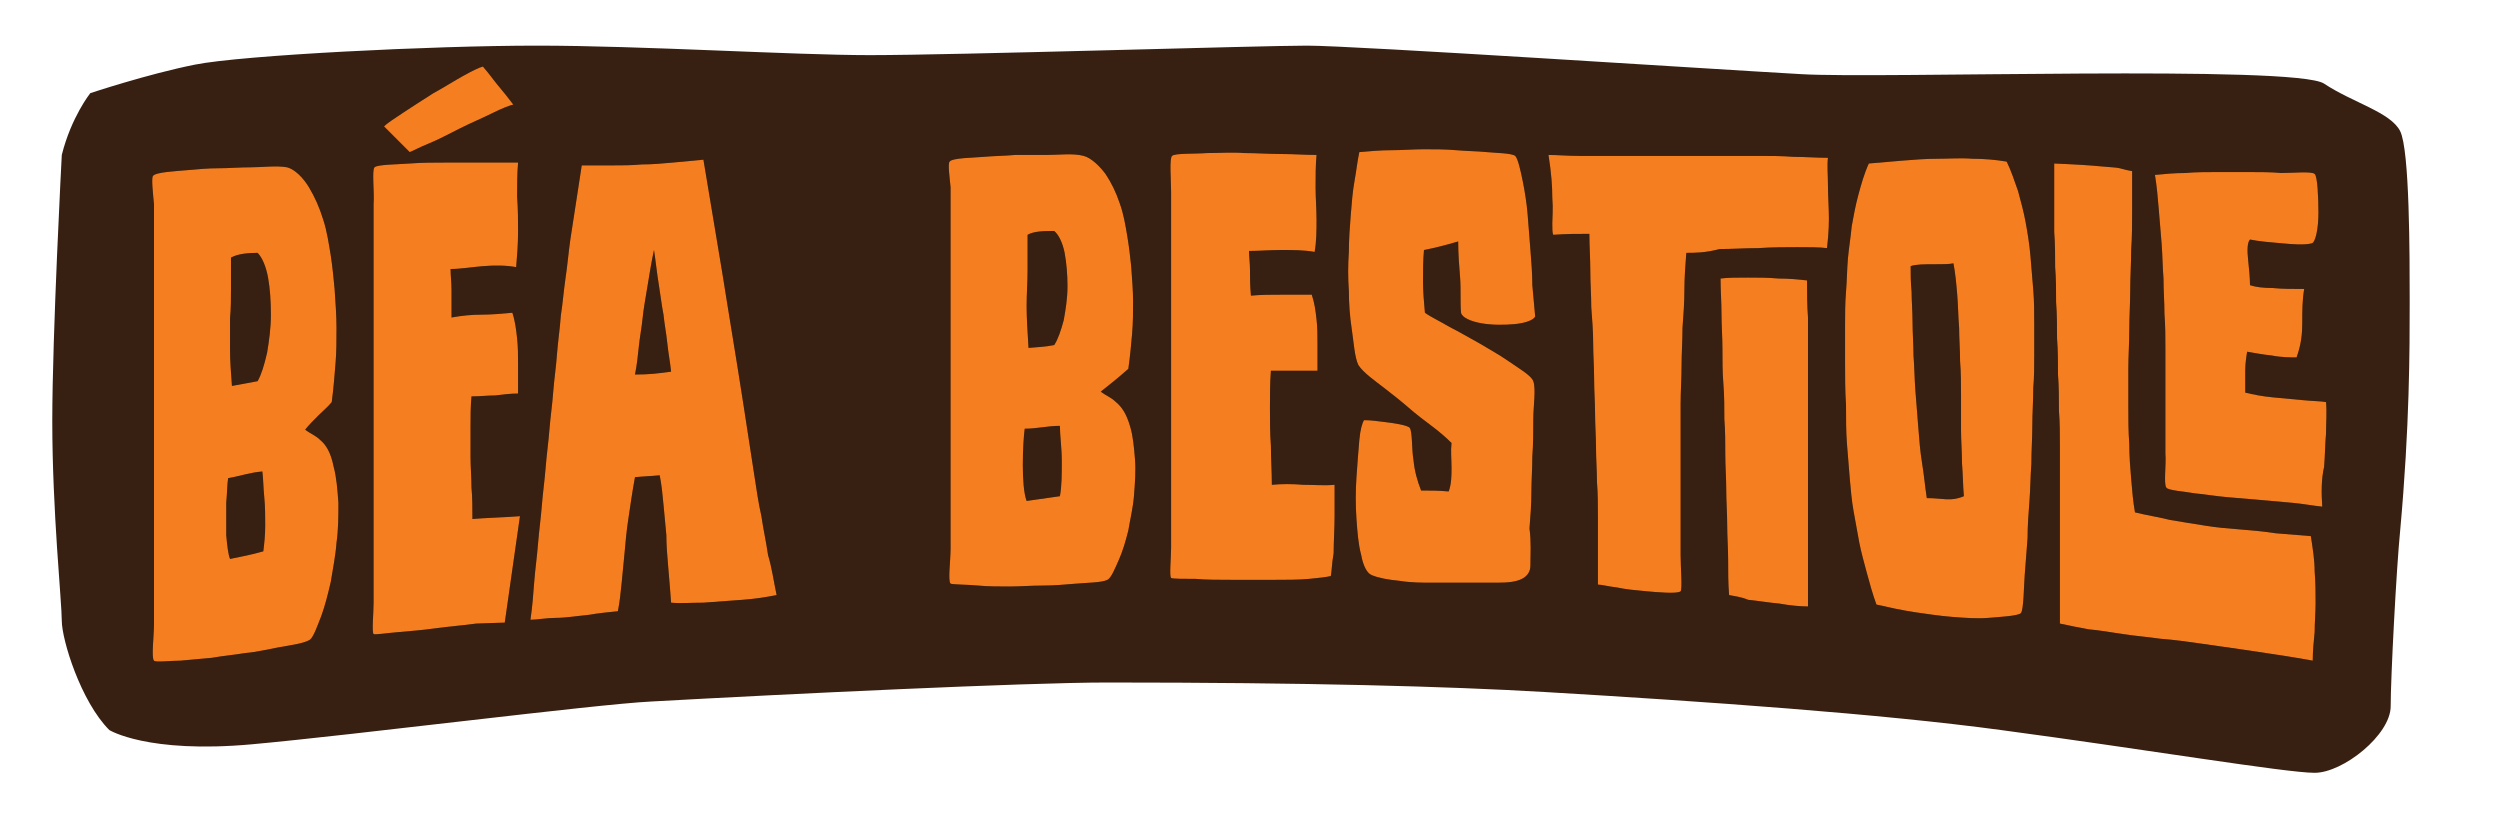
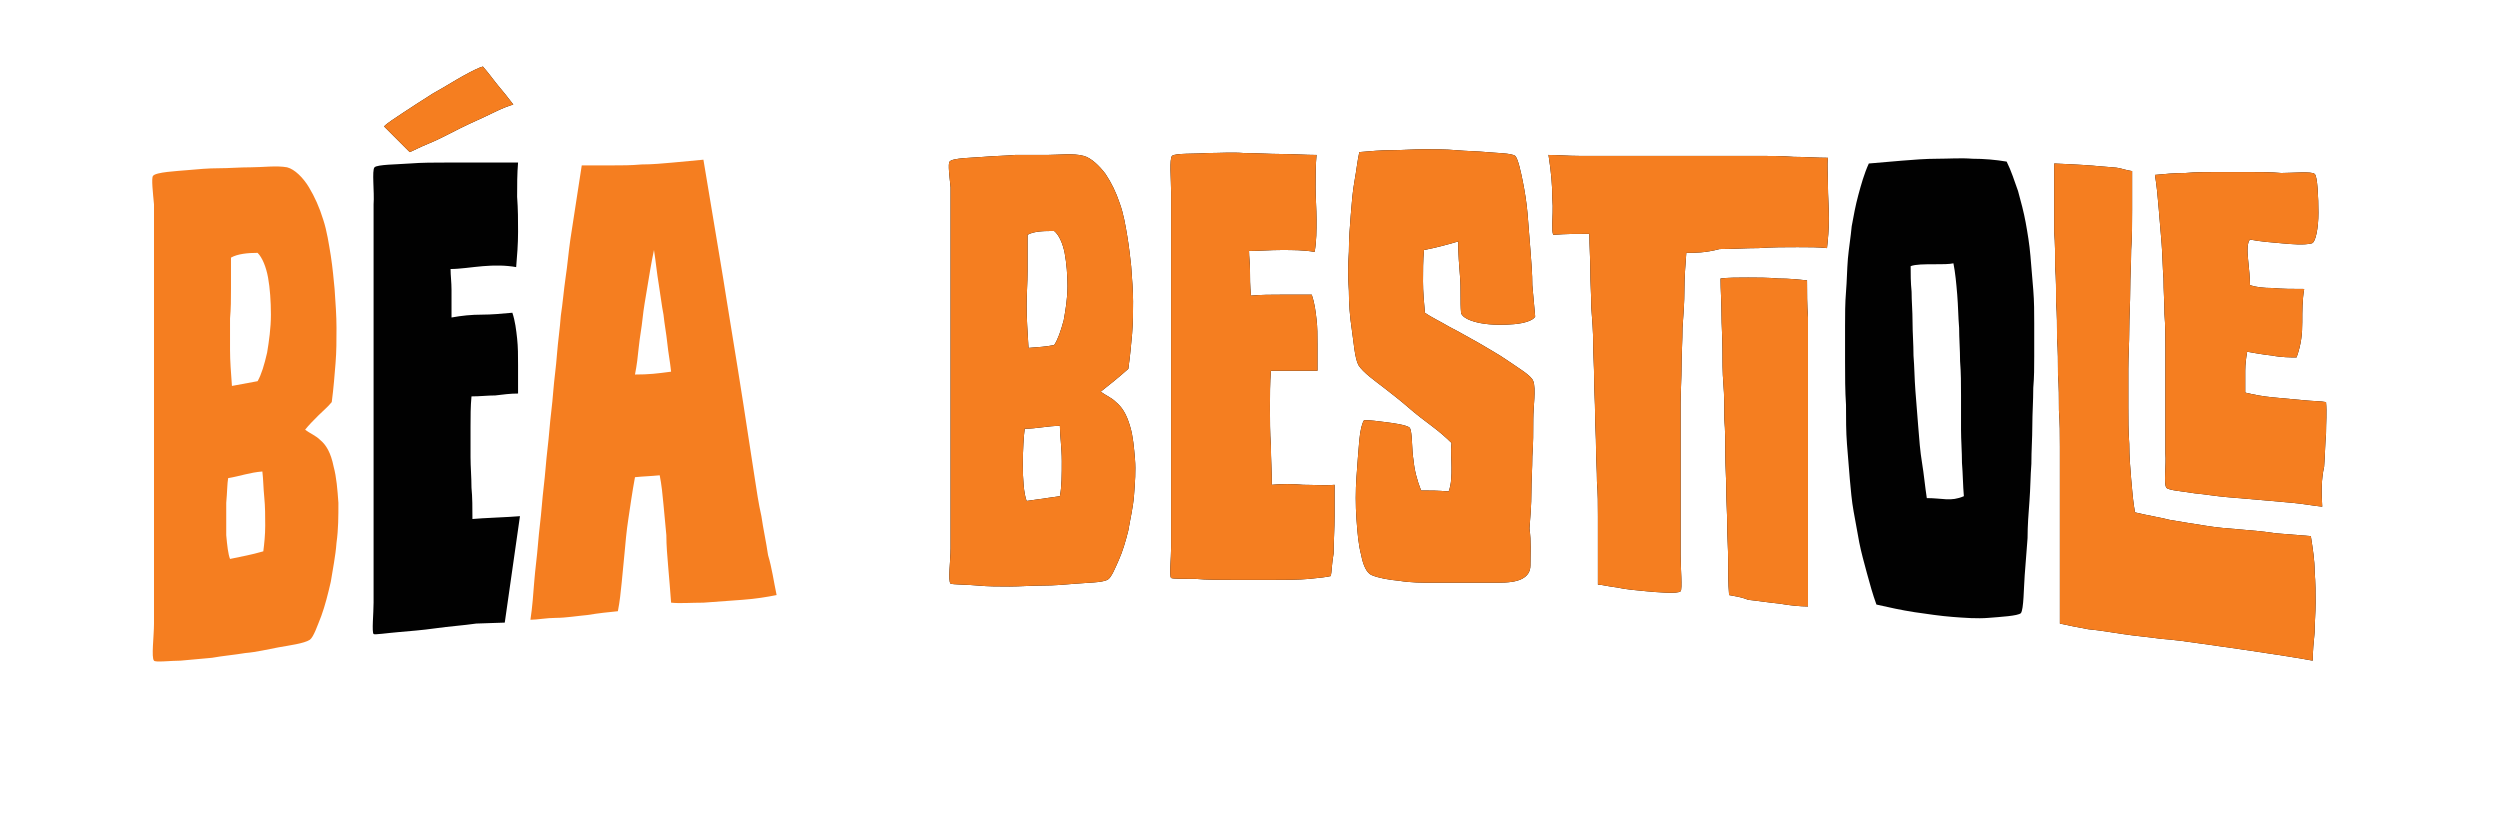
<svg xmlns="http://www.w3.org/2000/svg" id="Layer_1" x="0px" y="0px" viewBox="0 0 263 86.7" xml:space="preserve">
-   <path fill="#372012" d="M6.5,16.3c0,0-1,18.9-1,28c0,9.5,1,19,1,21s2,8.5,5,11.5c0,0,4,2.5,15,1.5s36-4.2,42-4.5 c14.4-0.8,39.4-2,48-2c21,0,35.8,0.4,46,1c17,1,35.4,2.3,48,4c15,2,30,4.5,33,4.5s8-4,8-7s0.6-14.5,1-18.5c1-11,1-19,1-24s0-16-1-18 s-5-3-8-5s-46.8-0.5-55-1c-9-0.5-47-3-52-3s-37,1-46,1c-8,0-24-1-35-1s-31,1-36,2s-11,3-11,3S7.5,12.3,6.5,16.3z" />
  <g>
    <g>
-       <path fill="#010101" d="M16.1,18.5c0.3-0.4,2.5-0.5,3.6-0.6c1.1-0.1,2.2-0.2,3.3-0.2c1.1,0,2.2-0.1,3.4-0.1c1.2,0,2.7-0.2,3.8,0   c0.8,0.2,1.7,1.1,2.3,2.1c0.6,1,1.1,2.1,1.5,3.4c0.4,1.2,0.6,2.6,0.8,3.8c0.2,1.3,0.3,2.5,0.4,3.5c0.1,1.5,0.2,2.8,0.2,4.1   c0,1.3,0,2.5-0.1,3.7s-0.2,2.6-0.4,4.1c-0.4,0.5-0.9,0.9-1.4,1.4c-0.5,0.5-1,1-1.4,1.5c0.5,0.4,1.1,0.6,1.6,1.1   c0.6,0.5,1.1,1.3,1.4,2.8c0.3,1.1,0.4,2.4,0.5,3.8c0,1.4,0,2.8-0.2,4.2c-0.1,1.4-0.4,2.8-0.6,4.1c-0.3,1.3-0.6,2.5-1,3.6   c-0.4,1-0.8,2.2-1.2,2.5c-0.6,0.4-2.2,0.6-3.3,0.8c-1.1,0.2-2.3,0.5-3.5,0.6c-1.2,0.2-2.4,0.3-3.5,0.5c-1.1,0.1-2.2,0.2-3.3,0.3   c-1,0-2.7,0.2-2.8,0c-0.3-0.3,0-2.6,0-3.9c0-1.3,0-2.7,0-4.1c0-1.4,0-2.8,0-4.2c0-1.4,0-2.9,0-4.3s0-2.9,0-4.3c0-1.4,0-2.9,0-4.3   c0-1.4,0-2.9,0-4.3c0-1.4,0-2.8,0-4.1c0-1.4,0-2.7,0-4c0-1.3,0-2.6,0-3.8c0-1.2,0-2.4,0-3.5s0-2.2,0-3.2   C16.1,20.4,15.9,18.7,16.1,18.5z M27.7,58c0.1-0.8,0.2-1.7,0.2-2.7c0-1,0-2-0.1-3c-0.1-1-0.1-1.9-0.2-2.7   c-1.3,0.1-2.4,0.5-3.6,0.7c-0.1,0.6-0.1,1.5-0.2,2.6c0,1.1,0,2.3,0,3.4c0.1,1.1,0.2,2,0.4,2.5C25.6,58.5,26.3,58.4,27.7,58z    M27.1,40.1c0.4-0.7,0.7-1.7,1-3c0.2-1.2,0.4-2.6,0.4-4c0-1.4-0.1-2.8-0.3-3.9c-0.2-1.1-0.6-2.1-1.1-2.6c-1,0-2.1,0.1-2.8,0.5   c0,1.2,0,2.2,0,3.3c0,1,0,2.1-0.1,3.1c0,1,0,2.1,0,3.3c0,1.2,0.1,2.4,0.2,3.8C25.5,40.4,26,40.3,27.1,40.1z" />
-       <path fill="#010101" d="M81.7,62.6c-1,0.2-2.2,0.4-3.6,0.5c-1.3,0.1-2.8,0.2-4.1,0.3c-1.3,0-2.5,0.1-3.4,0   c-0.1-1.3-0.2-2.6-0.3-3.7c-0.1-1.2-0.2-2.3-0.2-3.4c-0.1-1.1-0.2-2.1-0.3-3.2s-0.2-2.1-0.4-3.1c-1,0.1-1.6,0.1-2.6,0.2   c-0.3,1.6-0.5,3.1-0.7,4.4c-0.2,1.3-0.3,2.5-0.4,3.6s-0.2,2.1-0.3,3.1c-0.1,1-0.2,2-0.4,3c-1,0.1-2,0.2-3.2,0.4   c-1.1,0.1-2.3,0.3-3.3,0.3s-2,0.2-2.7,0.2c0.2-1.3,0.3-2.7,0.4-4c0.1-1.3,0.3-2.7,0.4-4c0.1-1.3,0.3-2.7,0.4-4   c0.1-1.3,0.3-2.7,0.4-4c0.1-1.3,0.3-2.7,0.4-4c0.1-1.3,0.3-2.6,0.4-4c0.1-1.3,0.3-2.6,0.4-4c0.1-1.3,0.3-2.6,0.4-4   c0.2-1.3,0.3-2.6,0.5-4c0.2-1.3,0.3-2.6,0.5-4c0.2-1.3,0.4-2.6,0.6-3.9c0.2-1.3,0.4-2.6,0.6-3.9c1,0,2.1,0,3.1,0   c1.1,0,2.1,0,3.2-0.1c1.1,0,2.2-0.1,3.3-0.2c1.1-0.1,2.2-0.2,3.2-0.3c0.2,1.2,0.4,2.4,0.6,3.6c0.2,1.2,0.4,2.4,0.6,3.6   c0.2,1.2,0.4,2.4,0.6,3.6c0.2,1.2,0.4,2.4,0.6,3.7c0.2,1.2,0.4,2.5,0.6,3.7c0.2,1.2,0.4,2.5,0.6,3.7c0.2,1.3,0.4,2.5,0.6,3.8   c0.2,1.3,0.4,2.6,0.6,3.9c0.2,1.3,0.4,2.6,0.6,3.9c0.2,1.3,0.4,2.7,0.7,4c0.2,1.4,0.5,2.7,0.7,4.1C81.2,59.7,81.4,61.2,81.7,62.6z    M70.6,39.1c-0.1-1-0.3-2-0.4-3c-0.1-1-0.3-2-0.4-3c-0.2-1-0.3-2-0.5-3.2s-0.3-2.3-0.5-3.6c-0.3,1.4-0.5,2.7-0.7,3.9   c-0.2,1.2-0.4,2.3-0.5,3.3c-0.1,1-0.3,2-0.4,3c-0.1,1-0.2,1.9-0.4,2.9C68.3,39.4,69.1,39.3,70.6,39.1z" />
      <path fill="#010101" d="M99.9,17c0.3-0.4,2.5-0.4,3.6-0.5c1.1-0.1,2.2-0.1,3.3-0.2c1.1,0,2.2,0,3.4,0c1.2,0,2.7-0.2,3.8,0.1   c0.8,0.2,1.7,1.1,2.3,1.9c0.6,0.9,1.1,1.9,1.5,3.1c0.4,1.1,0.6,2.3,0.8,3.5s0.3,2.2,0.4,3.1c0.1,1.4,0.2,2.6,0.2,3.7   c0,1.1,0,2.2-0.1,3.4c-0.1,1.1-0.2,2.3-0.4,3.7c-0.9,0.8-2,1.7-2.9,2.4c0.5,0.4,1.1,0.6,1.6,1.1c0.6,0.5,1.1,1.2,1.5,2.6   c0.3,1,0.4,2.2,0.5,3.4s0,2.5-0.1,3.8s-0.4,2.5-0.6,3.7c-0.3,1.2-0.6,2.2-1,3.1c-0.4,0.9-0.8,1.9-1.2,2.1   c-0.6,0.3-2.2,0.3-3.3,0.4c-1.2,0.1-2.3,0.2-3.5,0.2c-1.2,0-2.4,0.1-3.5,0.1c-1.1,0-2.3,0-3.3-0.1c-1-0.1-2.7-0.1-2.9-0.2   c-0.3-0.3,0-2.4,0-3.7c0-1.3,0-2.6,0-3.9c0-1.3,0-2.6,0-4s0-2.7,0-4.1c0-1.4,0-2.7,0-4.1c0-1.4,0-2.7,0-4c0-1.3,0-2.7,0-4   c0-1.3,0-2.6,0-3.8c0-1.2,0-2.5,0-3.6c0-1.2,0-2.3,0-3.4c0-1.1,0-2.1,0-3.1C99.9,18.7,99.7,17.2,99.9,17z M111.5,52.2   c0.2-1,0.2-2.3,0.2-3.7c0-1.4-0.2-2.7-0.2-3.7c-1.3,0-2.4,0.3-3.7,0.3c-0.1,0.7-0.2,2.2-0.2,3.8c0,1.5,0.1,3,0.4,3.8   C109.4,52.5,110.1,52.4,111.5,52.2z M110.9,36.3c0.4-0.6,0.7-1.5,1-2.6c0.2-1.1,0.4-2.3,0.4-3.6c0-1.2-0.1-2.4-0.3-3.5   c-0.2-1-0.6-1.9-1.1-2.3c-1,0-2.1,0-2.8,0.4c0,1.4,0,2.6,0,3.8c0,1.2-0.1,2.4-0.1,3.7c0,1.3,0.1,2.7,0.2,4.4   C109.3,36.5,109.9,36.5,110.9,36.3z" />
      <path fill="#010101" d="M140,60.6c-0.4,0.1-1.2,0.2-2.3,0.3s-2.4,0.1-3.7,0.1s-2.9,0-4.3,0s-2.8,0-3.9-0.1c-1.1,0-2.5,0-2.6-0.1   c-0.2-0.2,0-2.1,0-3.2c0-1.1,0-2.2,0-3.4c0-1.2,0-2.3,0-3.5c0-1.2,0-2.4,0-3.6c0-1.2,0-2.5,0-3.7s0-2.5,0-3.8c0-1.3,0-2.6,0-3.9   c0-1.3,0-2.6,0-3.9c0-1.3,0-2.6,0-3.9c0-1.3,0-2.6,0-3.9c0-1.3,0-2.6,0-3.8c0-1.3-0.2-3.5,0.1-3.8c0.3-0.3,2.4-0.2,3.7-0.3   c1.3,0,2.6-0.1,3.9,0c1.3,0,2.6,0.1,3.9,0.1c1.3,0,2.5,0.1,3.7,0.1c-0.1,1.1-0.1,2.2-0.1,3.4c0,1.1,0.1,2.3,0.1,3.4   c0,1.1,0,2.3-0.2,3.4c-1.1-0.2-2.3-0.2-3.5-0.2c-1.2,0-2.4,0.1-3.4,0.1c0,0.6,0.1,1.3,0.1,2c0,0.8,0,1.6,0.1,2.7   c1.1-0.1,2.1-0.1,3.2-0.1c1.1,0,2.1,0,3.2,0c0.3,0.9,0.4,1.7,0.5,2.6c0.1,0.8,0.1,1.7,0.1,2.6c0,0.9,0,1.8,0,2.8   c-0.8,0-1.6,0-2.4,0c-0.8,0-1.6,0-2.5,0c-0.1,1.3-0.1,2.6-0.1,3.9c0,1.3,0,2.6,0.1,4c0,1.3,0.1,2.7,0.1,4.1c1-0.1,2.2-0.1,3.3,0   c1.1,0,2.3,0.1,3.3,0c0,0.7,0,1.9,0,3.3c0,1.3-0.1,2.7-0.1,3.9C140.1,59.3,140.1,60.2,140,60.6z" />
      <path fill="#010101" d="M161,59.5c0,0.6-0.3,1.1-0.9,1.4s-1.4,0.4-2.6,0.4c-0.9,0-2,0-3.1,0c-1.2,0-2.4,0-3.6,0   c-1.2,0-2.4,0-3.6-0.2c-1.1-0.1-2.2-0.3-2.9-0.6c-0.5-0.2-0.9-1-1.1-2.1c-0.3-1.1-0.4-2.4-0.5-3.8c-0.1-1.4-0.1-3,0-4.4   c0.1-1.4,0.2-2.8,0.3-3.9c0.1-1.1,0.3-1.8,0.5-2.1c0.7,0,1.4,0.1,2.2,0.2c0.8,0.1,2.3,0.3,2.6,0.6c0.3,0.4,0.2,2.3,0.4,3.4   c0.1,1.1,0.4,2.2,0.8,3.2c1.1,0,1.7,0,2.9,0.1c0.3-0.8,0.3-1.7,0.3-2.5c0-0.9-0.1-1.7,0-2.6c-0.6-0.6-1.3-1.2-2.1-1.8   c-0.8-0.6-1.6-1.2-2.4-1.9c-0.8-0.7-1.7-1.4-2.6-2.1c-0.9-0.7-2.2-1.6-2.7-2.4c-0.4-0.8-0.5-2.5-0.7-3.8s-0.3-2.7-0.3-4   c-0.1-1.4-0.1-2.7,0-4.1c0-1.3,0.1-2.7,0.2-3.9c0.1-1.3,0.2-2.5,0.4-3.6c0.2-1.1,0.3-2.1,0.5-3c1.1-0.1,2.3-0.2,3.4-0.2   c1.1,0,2.3-0.1,3.4-0.1c1.1,0,2.3,0,3.4,0.1c1.1,0.1,2.2,0.1,3.2,0.2c1,0.1,2.6,0.1,3,0.4c0.3,0.3,0.6,1.7,0.8,2.7   c0.2,1,0.4,2.2,0.5,3.4c0.1,1.2,0.2,2.5,0.3,3.8s0.2,2.5,0.2,3.7c0.1,1.2,0.2,2.3,0.3,3.3c-0.2,0.4-1.1,0.7-2.2,0.8   c-1.1,0.1-2.4,0.1-3.5-0.1c-1.1-0.2-2-0.6-2.1-1.1c-0.1-1.1,0-2.5-0.1-3.7c-0.1-1.2-0.2-2.5-0.2-3.8c-1.4,0.4-2.1,0.6-3.6,0.9   c-0.1,1.1-0.1,2.2-0.1,3.3c0,1.1,0.1,2.2,0.2,3.3c0.7,0.5,1.6,0.9,2.6,1.5c1,0.5,2,1.1,3.1,1.7c1,0.6,2.1,1.2,3.1,1.9   s2.4,1.5,2.6,2.1c0.3,0.8,0,2.7,0,4c0,1.3,0,2.6-0.1,3.9c0,1.3-0.1,2.6-0.1,3.8c0,1.3-0.1,2.5-0.2,3.8C161.1,57,161,58.3,161,59.5   z" />
      <path fill="#010101" d="M177.4,26.6c-0.1,1.3-0.2,2.6-0.2,3.9s-0.1,2.7-0.2,4c0,1.3-0.1,2.7-0.1,4c0,1.3-0.1,2.7-0.1,4   c0,1.4,0,2.7,0,4c0,1.3,0,2.7,0,4c0,1.3,0,2.7,0,4c0,1.3,0,2.6,0,3.9c0,1.3,0.2,3.6,0,3.8c-0.3,0.3-2.5,0.1-3.6,0   c-1.1-0.1-2.2-0.2-3.1-0.4c-0.9-0.1-1.6-0.3-2-0.3c0-1.2,0-2.4,0-3.6c0-1.2,0-2.4,0-3.6c0-1.2,0-2.4-0.1-3.6   c0-1.2-0.1-2.4-0.1-3.6c0-1.2-0.1-2.4-0.1-3.6c0-1.2-0.1-2.4-0.1-3.7c0-1.2-0.1-2.5-0.1-3.7s-0.1-2.5-0.2-3.8   c0-1.3-0.1-2.5-0.1-3.8c0-1.3-0.1-2.6-0.1-3.9c-1.5,0-2.3,0-3.8,0.1c-0.1-0.2-0.1-0.6-0.1-1.2c0-0.6,0.1-1.5,0-2.7   c0-1.2-0.1-2.6-0.4-4.5c1,0,2,0.1,3.2,0.1c1.1,0,2.3,0,3.5,0c1.2,0,2.4,0,3.7,0c1.3,0,2.5,0,3.8,0c1.3,0,2.6,0,3.9,0   c1.3,0,2.6,0,3.9,0c1.3,0,2.5,0,3.8,0.1c1.2,0,2.4,0.1,3.6,0.1c-0.1,0.8,0,1.8,0,2.9c0,1.1,0.1,2.3,0.1,3.5c0,1.2-0.1,2.2-0.2,3.1   c-0.8-0.1-1.9-0.1-3.1-0.1c-1.2,0-2.7,0-4.1,0.1c-1.4,0-2.8,0.1-4.1,0.1C179.4,26.6,178.3,26.6,177.4,26.6z M181.9,62.6   c-0.1-1.2-0.1-2.5-0.1-3.7c0-1.2-0.1-2.5-0.1-3.7s-0.1-2.5-0.1-3.7c0-1.2-0.1-2.5-0.1-3.7c0-1.2,0-2.5-0.1-3.7   c0-1.2,0-2.5-0.1-3.7s-0.1-2.5-0.1-3.7c0-1.2-0.1-2.5-0.1-3.7c0-1.2-0.1-2.5-0.1-3.7c0.8-0.1,1.8-0.1,2.9-0.1c1,0,2.1,0,3.2,0.1   c1.1,0,2.1,0.1,3,0.2c0,1.3,0,2.6,0.1,3.9c0,1.3,0,2.6,0,3.9c0,1.3,0,2.6,0,3.9c0,1.3,0,2.6,0,3.8c0,1.3,0,2.5,0,3.8   c0,1.3,0,2.5,0,3.8c0,1.3,0,2.5,0,3.8c0,1.2,0,2.5,0,3.7s0,2.5,0,3.7c-0.8,0-1.9-0.1-3-0.3c-1.1-0.1-2.3-0.3-3.3-0.4   C183.2,62.8,182.4,62.7,181.9,62.6z" />
      <path fill="#010101" d="M194.1,38c0-1.3,0-2.5,0-3.7c0-1.2,0-2.4,0.1-3.6c0.1-1.2,0.1-2.3,0.2-3.5c0.1-1.1,0.3-2.3,0.4-3.4   c0.2-1.1,0.4-2.2,0.7-3.3c0.3-1.1,0.6-2.2,1.1-3.3c1.1-0.1,2.3-0.2,3.5-0.3c1.2-0.1,2.5-0.2,3.7-0.2s2.5-0.1,3.7,0   c1.2,0,2.4,0.1,3.6,0.3c0.5,1,0.8,2,1.2,3.1c0.3,1.1,0.6,2.2,0.8,3.3c0.2,1.1,0.4,2.3,0.5,3.5c0.1,1.2,0.2,2.4,0.3,3.6   s0.1,2.4,0.1,3.5s0,2.3,0,3.5c0,1.1,0,2.2-0.1,3.3c0,1.4-0.1,2.7-0.1,4c0,1.3-0.1,2.6-0.1,4c-0.1,1.3-0.1,2.6-0.2,3.9   c-0.1,1.3-0.2,2.6-0.2,3.9c-0.1,1.3-0.2,2.6-0.3,3.9c-0.1,1.3-0.1,3.6-0.4,4c-0.3,0.3-2.2,0.4-3.4,0.5c-1.2,0.1-2.5,0-3.8-0.1   c-1.3-0.1-2.6-0.3-4-0.5c-1.3-0.2-2.7-0.5-4-0.8c-0.4-1.1-0.7-2.2-1-3.3s-0.6-2.2-0.8-3.2c-0.2-1.1-0.4-2.2-0.6-3.3   c-0.2-1.1-0.3-2.3-0.4-3.4c-0.1-1.2-0.2-2.4-0.3-3.7c-0.1-1.3-0.1-2.6-0.1-4.1C194.1,41.1,194.1,39.6,194.1,38z M202.7,52.4   c1.7,0,2.5,0.4,3.9-0.2c-0.1-1.1-0.1-2.3-0.2-3.5c0-1.2-0.1-2.4-0.1-3.5c0-1.2,0-2.4,0-3.6c0-1.2,0-2.4-0.1-3.6   c0-1.2-0.1-2.4-0.1-3.5c-0.1-1.2-0.1-2.3-0.2-3.5s-0.2-2.3-0.4-3.3c-0.4,0.1-1.2,0.1-2.1,0.1c-0.9,0-1.9,0-2.4,0.2   c0,0.8,0,1.7,0.1,2.7c0,1,0.1,2,0.1,3.2c0,1.1,0.1,2.3,0.1,3.5c0.1,1.2,0.1,2.4,0.2,3.7c0.1,1.3,0.2,2.5,0.3,3.8   c0.1,1.3,0.2,2.6,0.4,3.8C202.4,49.9,202.5,51.1,202.7,52.4z" />
      <path fill="#010101" d="M224.3,18c0,1.3,0,2.7,0,4.1c0,1.4,0,2.8-0.1,4.2c0,1.4-0.1,2.8-0.1,4.2c0,1.4-0.1,2.8-0.1,4.2   c0,1.4-0.1,2.8-0.1,4.1c0,1.4,0,2.7,0,4c0,1.3,0,2.6,0.1,3.9c0,1.3,0.1,2.5,0.2,3.7c0.1,1.2,0.2,2.4,0.4,3.5   c1.2,0.3,2.5,0.5,3.7,0.8c1.2,0.2,2.4,0.4,3.7,0.6c1.2,0.2,2.4,0.3,3.7,0.4c1.2,0.1,2.4,0.2,3.7,0.4c1.2,0.1,2.5,0.2,3.7,0.3   c0.2,1.3,0.4,2.5,0.4,3.7c0.1,1.2,0.1,2.3,0.1,3.3c0,1.1-0.1,2.1-0.1,3.1c-0.1,1-0.2,2-0.2,3c-1.1-0.2-2.3-0.4-3.6-0.6   c-1.3-0.2-2.6-0.4-4-0.6c-1.4-0.2-2.8-0.4-4.2-0.6c-1.4-0.2-2.8-0.4-4.2-0.5c-1.4-0.2-2.7-0.3-4-0.5c-1.3-0.2-2.5-0.4-3.6-0.5   c-1.1-0.2-2.1-0.4-3-0.6c0-1.2,0-2.4,0-3.6s0-2.4,0-3.7s0-2.5,0-3.7c0-1.2,0-2.5,0-3.8c0-1.3,0-2.5,0-3.8c0-1.3,0-2.5-0.1-3.8   c0-1.3,0-2.5-0.1-3.8c0-1.3,0-2.5-0.1-3.8c0-1.3,0-2.5-0.1-3.8c0-1.2,0-2.5-0.1-3.7c0-1.2,0-2.5-0.1-3.7c0-1.2,0-2.4,0-3.6   c0-1.2,0-2.4,0-3.6c2.4,0.1,3.9,0.2,4.9,0.3c1,0.1,1.6,0.1,2,0.2C223.4,17.8,223.7,17.9,224.3,18z M244.3,53.3   c-1-0.1-2-0.3-3.1-0.4c-1.1-0.1-2.2-0.2-3.4-0.3c-1.2-0.1-2.3-0.2-3.5-0.3c-1.2-0.1-2.3-0.3-3.4-0.4c-1.1-0.2-2.8-0.3-3-0.6   c-0.3-0.4,0-2.4-0.1-3.6c0-1.2,0-2.4,0-3.6c0-1.2,0-2.4,0-3.7c0-1.2,0-2.4,0-3.7c0-1.2,0-2.4-0.1-3.7c0-1.2-0.1-2.4-0.1-3.7   c-0.1-1.2-0.1-2.4-0.2-3.7c-0.1-1.2-0.2-2.4-0.3-3.6c-0.1-1.2-0.2-2.4-0.4-3.6c1-0.1,2.1-0.2,3.2-0.2c1.1-0.1,2.2-0.1,3.3-0.1   c1.1,0,2.2,0,3.4,0c1.1,0,2.3,0,3.4,0.1c1.2,0,3.2-0.2,3.5,0.1c0.3,0.2,0.4,2.5,0.4,4.1c0,1.6-0.3,3.1-0.7,3.2   c-0.8,0.2-2,0.1-3.1,0c-1.2-0.1-2.4-0.2-3.4-0.4c-0.3,0.3-0.3,1.2-0.2,2.1c0.1,0.9,0.2,2,0.2,2.7c0.6,0.2,1.4,0.3,2.4,0.3   c1,0.1,2.1,0.1,3.3,0.1c-0.2,1.2-0.2,2.3-0.2,3.5c0,1.2-0.1,2.3-0.6,3.7c-0.6,0-1.6,0-2.6-0.2c-1-0.1-2-0.3-2.6-0.4   c-0.1,0.6-0.2,1.3-0.2,2c0,0.7,0,1.5,0,2.3c0.8,0.2,1.8,0.4,2.9,0.5c1.1,0.1,2.2,0.2,3.2,0.3c1,0.1,1.9,0.1,2.4,0.2   c0.1,1.1,0,2.2,0,3.3c-0.1,1.1-0.1,2.2-0.2,3.5C244.2,50.4,244.2,51.8,244.3,53.3z" />
      <g>
        <path fill="#010101" d="M45.1,15.1c1-0.4,2.1-1,3.3-1.6c1.2-0.6,2.4-1.1,3.4-1.6c1-0.5,1.8-0.8,2.2-0.9c-0.6-0.8-1.1-1.4-1.6-2    c-0.5-0.6-0.9-1.2-1.6-2c-0.4,0.1-1.2,0.5-2.1,1c-0.9,0.5-2,1.2-3.1,1.8c-1.1,0.7-2.2,1.4-3.1,2c-0.9,0.6-1.7,1.1-2.1,1.5    c1.1,1.1,1.6,1.6,2.7,2.7C43.4,15.9,44.1,15.5,45.1,15.1z" />
        <path fill="#010101" d="M54.7,54.3c-1,0.1-4.1,0.2-5,0.3c0-1.1,0-2.3-0.1-3.3c0-1.1-0.1-2.2-0.1-3.2c0-1.1,0-2.1,0-3.2    c0-1.1,0-2.1,0.1-3.2c0.9,0,1.7-0.1,2.5-0.1c0.8-0.1,1.6-0.2,2.4-0.2c0-1.1,0-2.1,0-3c0-1,0-1.9-0.1-2.8    c-0.1-0.9-0.2-1.8-0.5-2.7c-1.1,0.1-2.2,0.2-3.2,0.2c-1.1,0-2.1,0.1-3.2,0.3c0-1.1,0-2.1,0-2.9c0-0.8-0.1-1.5-0.1-2.2    c1,0,2.2-0.2,3.4-0.3c1.2-0.1,2.4-0.1,3.5,0.1c0.1-1.2,0.2-2.4,0.2-3.7c0-1.2,0-2.4-0.1-3.7c0-1.2,0-2.4,0.1-3.6    c-1.1,0-2.4,0-3.6,0c-1.3,0-2.6,0-3.9,0c-1.3,0-2.6,0-3.9,0.1c-1.3,0.1-3.4,0.1-3.7,0.4c-0.3,0.3,0,2.6-0.1,3.9    c0,1.3,0,2.6,0,3.9c0,1.3,0,2.6,0,3.9c0,1.3,0,2.6,0,4c0,1.3,0,2.6,0,4c0,1.3,0,2.6,0,3.9c0,1.3,0,2.6,0,3.9c0,1.3,0,2.6,0,3.8    c0,1.3,0,2.5,0,3.8c0,1.2,0,2.5,0,3.7c0,1.2,0,2.4,0,3.6c0,1.2,0,2.3,0,3.4c0,1.1-0.2,3.1,0,3.3c0.1,0.1,1.4-0.1,2.6-0.2    c1.1-0.1,2.5-0.2,3.9-0.4c1.4-0.2,2.9-0.3,4.3-0.5c0.3,0,2.6-0.1,3-0.1L54.7,54.3z" />
      </g>
    </g>
    <g>
      <path fill="#F57E20" d="M16.1,18.5c0.3-0.4,2.5-0.5,3.6-0.6c1.1-0.1,2.2-0.2,3.3-0.2c1.1,0,2.2-0.1,3.4-0.1c1.2,0,2.7-0.2,3.8,0   c0.8,0.2,1.7,1.1,2.3,2.1c0.6,1,1.1,2.1,1.5,3.4c0.4,1.2,0.6,2.6,0.8,3.8c0.2,1.3,0.3,2.5,0.4,3.5c0.1,1.5,0.2,2.8,0.2,4.1   c0,1.3,0,2.5-0.1,3.7s-0.2,2.6-0.4,4.1c-0.4,0.5-0.9,0.9-1.4,1.4c-0.5,0.5-1,1-1.4,1.5c0.5,0.4,1.1,0.6,1.6,1.1   c0.6,0.5,1.1,1.3,1.4,2.8c0.3,1.1,0.4,2.4,0.5,3.8c0,1.4,0,2.8-0.2,4.2c-0.1,1.4-0.4,2.8-0.6,4.1c-0.3,1.3-0.6,2.5-1,3.6   c-0.4,1-0.8,2.2-1.2,2.5c-0.6,0.4-2.2,0.6-3.3,0.8c-1.1,0.2-2.3,0.5-3.5,0.6c-1.2,0.2-2.4,0.3-3.5,0.5c-1.1,0.1-2.2,0.2-3.3,0.3   c-1,0-2.7,0.2-2.8,0c-0.3-0.3,0-2.6,0-3.9c0-1.3,0-2.7,0-4.1c0-1.4,0-2.8,0-4.2c0-1.4,0-2.9,0-4.3s0-2.9,0-4.3c0-1.4,0-2.9,0-4.3   c0-1.4,0-2.9,0-4.3c0-1.4,0-2.8,0-4.1c0-1.4,0-2.7,0-4c0-1.3,0-2.6,0-3.8c0-1.2,0-2.4,0-3.5s0-2.2,0-3.2   C16.1,20.4,15.9,18.7,16.1,18.5z M27.7,58c0.1-0.8,0.2-1.7,0.2-2.7c0-1,0-2-0.1-3c-0.1-1-0.1-1.9-0.2-2.7   c-1.3,0.1-2.4,0.5-3.6,0.7c-0.1,0.6-0.1,1.5-0.2,2.6c0,1.1,0,2.3,0,3.4c0.1,1.1,0.2,2,0.4,2.5C25.6,58.5,26.3,58.4,27.7,58z    M27.1,40.1c0.4-0.7,0.7-1.7,1-3c0.2-1.2,0.4-2.6,0.4-4c0-1.4-0.1-2.8-0.3-3.9c-0.2-1.1-0.6-2.1-1.1-2.6c-1,0-2.1,0.1-2.8,0.5   c0,1.2,0,2.2,0,3.3c0,1,0,2.1-0.1,3.1c0,1,0,2.1,0,3.3c0,1.2,0.1,2.4,0.2,3.8C25.5,40.4,26,40.3,27.1,40.1z" />
      <path fill="#F57E20" d="M81.7,62.6c-1,0.2-2.2,0.4-3.6,0.5c-1.3,0.1-2.8,0.2-4.1,0.3c-1.3,0-2.5,0.1-3.4,0   c-0.1-1.3-0.2-2.6-0.3-3.7c-0.1-1.2-0.2-2.3-0.2-3.4c-0.1-1.1-0.2-2.1-0.3-3.2s-0.2-2.1-0.4-3.1c-1,0.1-1.6,0.1-2.6,0.2   c-0.3,1.6-0.5,3.1-0.7,4.4c-0.2,1.3-0.3,2.5-0.4,3.6s-0.2,2.1-0.3,3.1c-0.1,1-0.2,2-0.4,3c-1,0.1-2,0.2-3.2,0.4   c-1.1,0.1-2.3,0.3-3.3,0.3s-2,0.2-2.7,0.2c0.2-1.3,0.3-2.7,0.4-4c0.1-1.3,0.3-2.7,0.4-4c0.1-1.3,0.3-2.7,0.4-4   c0.1-1.3,0.3-2.7,0.4-4c0.1-1.3,0.3-2.7,0.4-4c0.1-1.3,0.3-2.6,0.4-4c0.1-1.3,0.3-2.6,0.4-4c0.1-1.3,0.3-2.6,0.4-4   c0.2-1.3,0.3-2.6,0.5-4c0.2-1.3,0.3-2.6,0.5-4c0.2-1.3,0.4-2.6,0.6-3.9c0.2-1.3,0.4-2.6,0.6-3.9c1,0,2.1,0,3.1,0   c1.1,0,2.1,0,3.2-0.1c1.1,0,2.2-0.1,3.3-0.2c1.1-0.1,2.2-0.2,3.2-0.3c0.2,1.2,0.4,2.4,0.6,3.6c0.2,1.2,0.4,2.4,0.6,3.6   c0.2,1.2,0.4,2.4,0.6,3.6c0.2,1.2,0.4,2.4,0.6,3.7c0.2,1.2,0.4,2.5,0.6,3.7c0.2,1.2,0.4,2.5,0.6,3.7c0.2,1.3,0.4,2.5,0.6,3.8   c0.2,1.3,0.4,2.6,0.6,3.9c0.2,1.3,0.4,2.6,0.6,3.9c0.2,1.3,0.4,2.7,0.7,4c0.2,1.4,0.5,2.7,0.7,4.1C81.2,59.7,81.4,61.2,81.7,62.6z    M70.6,39.1c-0.1-1-0.3-2-0.4-3c-0.1-1-0.3-2-0.4-3c-0.2-1-0.3-2-0.5-3.2s-0.3-2.3-0.5-3.6c-0.3,1.4-0.5,2.7-0.7,3.9   c-0.2,1.2-0.4,2.3-0.5,3.3c-0.1,1-0.3,2-0.4,3c-0.1,1-0.2,1.9-0.4,2.9C68.3,39.4,69.1,39.3,70.6,39.1z" />
      <path fill="#F57E20" d="M99.9,17c0.3-0.4,2.5-0.4,3.6-0.5c1.1-0.1,2.2-0.1,3.3-0.2c1.1,0,2.2,0,3.4,0c1.2,0,2.7-0.2,3.8,0.1   c0.8,0.2,1.7,1.1,2.3,1.9c0.6,0.9,1.1,1.9,1.5,3.1c0.4,1.1,0.6,2.3,0.8,3.5s0.3,2.2,0.4,3.1c0.1,1.4,0.2,2.6,0.2,3.7   c0,1.1,0,2.2-0.1,3.4c-0.1,1.1-0.2,2.3-0.4,3.7c-0.9,0.8-2,1.7-2.9,2.4c0.5,0.4,1.1,0.6,1.6,1.1c0.6,0.5,1.1,1.2,1.5,2.6   c0.3,1,0.4,2.2,0.5,3.4s0,2.5-0.1,3.8s-0.4,2.5-0.6,3.7c-0.3,1.2-0.6,2.2-1,3.1c-0.4,0.9-0.8,1.9-1.2,2.1   c-0.6,0.3-2.2,0.3-3.3,0.4c-1.2,0.1-2.3,0.2-3.5,0.2c-1.2,0-2.4,0.1-3.5,0.1c-1.1,0-2.3,0-3.3-0.1c-1-0.1-2.7-0.1-2.9-0.2   c-0.3-0.3,0-2.4,0-3.7c0-1.3,0-2.6,0-3.9c0-1.3,0-2.6,0-4s0-2.7,0-4.1c0-1.4,0-2.7,0-4.1c0-1.4,0-2.7,0-4c0-1.3,0-2.7,0-4   c0-1.3,0-2.6,0-3.8c0-1.2,0-2.5,0-3.6c0-1.2,0-2.3,0-3.4c0-1.1,0-2.1,0-3.1C99.9,18.7,99.7,17.2,99.9,17z M111.5,52.2   c0.2-1,0.2-2.3,0.2-3.7c0-1.4-0.2-2.7-0.2-3.7c-1.3,0-2.4,0.3-3.7,0.3c-0.1,0.7-0.2,2.2-0.2,3.8c0,1.5,0.1,3,0.4,3.8   C109.4,52.5,110.1,52.4,111.5,52.2z M110.9,36.3c0.4-0.6,0.7-1.5,1-2.6c0.2-1.1,0.4-2.3,0.4-3.6c0-1.2-0.1-2.4-0.3-3.5   c-0.2-1-0.6-1.9-1.1-2.3c-1,0-2.1,0-2.8,0.4c0,1.4,0,2.6,0,3.8c0,1.2-0.1,2.4-0.1,3.7c0,1.3,0.1,2.7,0.2,4.4   C109.3,36.5,109.9,36.5,110.9,36.3z" />
      <path fill="#F57E20" d="M140,60.6c-0.4,0.1-1.2,0.2-2.3,0.3s-2.4,0.1-3.7,0.1s-2.9,0-4.3,0s-2.8,0-3.9-0.1c-1.1,0-2.5,0-2.6-0.1   c-0.2-0.2,0-2.1,0-3.2c0-1.1,0-2.2,0-3.4c0-1.2,0-2.3,0-3.5c0-1.2,0-2.4,0-3.6c0-1.2,0-2.5,0-3.7s0-2.5,0-3.8c0-1.3,0-2.6,0-3.9   c0-1.3,0-2.6,0-3.9c0-1.3,0-2.6,0-3.9c0-1.3,0-2.6,0-3.9c0-1.3,0-2.6,0-3.8c0-1.3-0.2-3.5,0.1-3.8c0.3-0.3,2.4-0.2,3.7-0.3   c1.3,0,2.6-0.1,3.9,0c1.3,0,2.6,0.1,3.9,0.1c1.3,0,2.5,0.1,3.7,0.1c-0.1,1.1-0.1,2.2-0.1,3.4c0,1.1,0.1,2.3,0.1,3.4   c0,1.1,0,2.3-0.2,3.4c-1.1-0.2-2.3-0.2-3.5-0.2c-1.2,0-2.4,0.1-3.4,0.1c0,0.6,0.1,1.3,0.1,2c0,0.8,0,1.6,0.1,2.7   c1.1-0.1,2.1-0.1,3.2-0.1c1.1,0,2.1,0,3.2,0c0.3,0.9,0.4,1.7,0.5,2.6c0.1,0.8,0.1,1.7,0.1,2.6c0,0.9,0,1.8,0,2.8   c-0.8,0-1.6,0-2.4,0c-0.8,0-1.6,0-2.5,0c-0.1,1.3-0.1,2.6-0.1,3.9c0,1.3,0,2.6,0.1,4c0,1.3,0.1,2.7,0.1,4.1c1-0.1,2.2-0.1,3.3,0   c1.1,0,2.3,0.1,3.3,0c0,0.7,0,1.9,0,3.3c0,1.3-0.1,2.7-0.1,3.9C140.1,59.3,140.1,60.2,140,60.6z" />
      <path fill="#F57E20" d="M161,59.5c0,0.6-0.3,1.1-0.9,1.4s-1.4,0.4-2.6,0.4c-0.9,0-2,0-3.1,0c-1.2,0-2.4,0-3.6,0   c-1.2,0-2.4,0-3.6-0.2c-1.1-0.1-2.2-0.3-2.9-0.6c-0.5-0.2-0.9-1-1.1-2.1c-0.3-1.1-0.4-2.4-0.5-3.8c-0.1-1.4-0.1-3,0-4.4   c0.1-1.4,0.2-2.8,0.3-3.9c0.1-1.1,0.3-1.8,0.5-2.1c0.7,0,1.4,0.1,2.2,0.2c0.8,0.1,2.3,0.3,2.6,0.6c0.3,0.4,0.2,2.3,0.4,3.4   c0.1,1.1,0.4,2.2,0.8,3.2c1.1,0,1.7,0,2.9,0.1c0.3-0.8,0.3-1.7,0.3-2.5c0-0.9-0.1-1.7,0-2.6c-0.6-0.6-1.3-1.2-2.1-1.8   c-0.8-0.6-1.6-1.2-2.4-1.9c-0.8-0.7-1.7-1.4-2.6-2.1c-0.9-0.7-2.2-1.6-2.7-2.4c-0.4-0.8-0.5-2.5-0.7-3.8s-0.3-2.7-0.3-4   c-0.1-1.4-0.1-2.7,0-4.1c0-1.3,0.1-2.7,0.2-3.9c0.1-1.3,0.2-2.5,0.4-3.6c0.2-1.1,0.3-2.1,0.5-3c1.1-0.1,2.3-0.2,3.4-0.2   c1.1,0,2.3-0.1,3.4-0.1c1.1,0,2.3,0,3.4,0.1c1.1,0.1,2.2,0.1,3.2,0.2c1,0.1,2.6,0.1,3,0.4c0.3,0.3,0.6,1.7,0.8,2.7   c0.2,1,0.4,2.2,0.5,3.4c0.1,1.2,0.2,2.5,0.3,3.8s0.2,2.5,0.2,3.7c0.1,1.2,0.2,2.3,0.3,3.3c-0.2,0.4-1.1,0.7-2.2,0.8   c-1.1,0.1-2.4,0.1-3.5-0.1c-1.1-0.2-2-0.6-2.1-1.1c-0.1-1.1,0-2.5-0.1-3.7c-0.1-1.2-0.2-2.5-0.2-3.8c-1.4,0.4-2.1,0.6-3.6,0.9   c-0.1,1.1-0.1,2.2-0.1,3.3c0,1.1,0.1,2.2,0.2,3.3c0.7,0.5,1.6,0.9,2.6,1.5c1,0.5,2,1.1,3.1,1.7c1,0.6,2.1,1.2,3.1,1.9   s2.4,1.5,2.6,2.1c0.3,0.8,0,2.7,0,4c0,1.3,0,2.6-0.1,3.9c0,1.3-0.1,2.6-0.1,3.8c0,1.3-0.1,2.5-0.2,3.8C161.1,57,161,58.3,161,59.5   z" />
      <path fill="#F57E20" d="M177.4,26.6c-0.1,1.3-0.2,2.6-0.2,3.9s-0.1,2.7-0.2,4c0,1.3-0.1,2.7-0.1,4c0,1.3-0.1,2.7-0.1,4   c0,1.4,0,2.7,0,4c0,1.3,0,2.7,0,4c0,1.3,0,2.7,0,4c0,1.3,0,2.6,0,3.9c0,1.3,0.2,3.6,0,3.8c-0.3,0.3-2.5,0.1-3.6,0   c-1.1-0.1-2.2-0.2-3.1-0.4c-0.9-0.1-1.6-0.3-2-0.3c0-1.2,0-2.4,0-3.6c0-1.2,0-2.4,0-3.6c0-1.2,0-2.4-0.1-3.6   c0-1.2-0.1-2.4-0.1-3.6c0-1.2-0.1-2.4-0.1-3.6c0-1.2-0.1-2.4-0.1-3.7c0-1.2-0.1-2.5-0.1-3.7s-0.1-2.5-0.2-3.8   c0-1.3-0.1-2.5-0.1-3.8c0-1.3-0.1-2.6-0.1-3.9c-1.5,0-2.3,0-3.8,0.1c-0.1-0.2-0.1-0.6-0.1-1.2c0-0.6,0.1-1.5,0-2.7   c0-1.2-0.1-2.6-0.4-4.5c1,0,2,0.1,3.2,0.1c1.1,0,2.3,0,3.5,0c1.2,0,2.4,0,3.7,0c1.3,0,2.5,0,3.8,0c1.3,0,2.6,0,3.9,0   c1.3,0,2.6,0,3.9,0c1.3,0,2.5,0,3.8,0.1c1.2,0,2.4,0.1,3.6,0.1c-0.1,0.8,0,1.8,0,2.9c0,1.1,0.1,2.3,0.1,3.5c0,1.2-0.1,2.2-0.2,3.1   c-0.8-0.1-1.9-0.1-3.1-0.1c-1.2,0-2.7,0-4.1,0.1c-1.4,0-2.8,0.1-4.1,0.1C179.4,26.6,178.3,26.6,177.4,26.6z M181.9,62.6   c-0.1-1.2-0.1-2.5-0.1-3.7c0-1.2-0.1-2.5-0.1-3.7s-0.1-2.5-0.1-3.7c0-1.2-0.1-2.5-0.1-3.7c0-1.2,0-2.5-0.1-3.7   c0-1.2,0-2.5-0.1-3.7s-0.1-2.5-0.1-3.7c0-1.2-0.1-2.5-0.1-3.7c0-1.2-0.1-2.5-0.1-3.7c0.8-0.1,1.8-0.1,2.9-0.1c1,0,2.1,0,3.2,0.1   c1.1,0,2.1,0.1,3,0.2c0,1.3,0,2.6,0.1,3.9c0,1.3,0,2.6,0,3.9c0,1.3,0,2.6,0,3.9c0,1.3,0,2.6,0,3.8c0,1.3,0,2.5,0,3.8   c0,1.3,0,2.5,0,3.8c0,1.3,0,2.5,0,3.8c0,1.2,0,2.5,0,3.7s0,2.5,0,3.7c-0.8,0-1.9-0.1-3-0.3c-1.1-0.1-2.3-0.3-3.3-0.4   C183.2,62.8,182.4,62.7,181.9,62.6z" />
-       <path fill="#F57E20" d="M194.1,38c0-1.3,0-2.5,0-3.7c0-1.2,0-2.4,0.1-3.6c0.1-1.2,0.1-2.3,0.2-3.5c0.1-1.1,0.3-2.3,0.4-3.4   c0.2-1.1,0.4-2.2,0.7-3.3c0.3-1.1,0.6-2.2,1.1-3.3c1.1-0.1,2.3-0.2,3.5-0.3c1.2-0.1,2.5-0.2,3.7-0.2s2.5-0.1,3.7,0   c1.2,0,2.4,0.1,3.6,0.3c0.5,1,0.8,2,1.2,3.1c0.3,1.1,0.6,2.2,0.8,3.3c0.2,1.1,0.4,2.3,0.5,3.5c0.1,1.2,0.2,2.4,0.3,3.6   s0.1,2.4,0.1,3.5s0,2.3,0,3.5c0,1.1,0,2.2-0.1,3.3c0,1.4-0.1,2.7-0.1,4c0,1.3-0.1,2.6-0.1,4c-0.1,1.3-0.1,2.6-0.2,3.9   c-0.1,1.3-0.2,2.6-0.2,3.9c-0.1,1.3-0.2,2.6-0.3,3.9c-0.1,1.3-0.1,3.6-0.4,4c-0.3,0.3-2.2,0.4-3.4,0.5c-1.2,0.1-2.5,0-3.8-0.1   c-1.3-0.1-2.6-0.3-4-0.5c-1.3-0.2-2.7-0.5-4-0.8c-0.4-1.1-0.7-2.2-1-3.3s-0.6-2.2-0.8-3.2c-0.2-1.1-0.4-2.2-0.6-3.3   c-0.2-1.1-0.3-2.3-0.4-3.4c-0.1-1.2-0.2-2.4-0.3-3.7c-0.1-1.3-0.1-2.6-0.1-4.1C194.1,41.1,194.1,39.6,194.1,38z M202.7,52.4   c1.7,0,2.5,0.4,3.9-0.2c-0.1-1.1-0.1-2.3-0.2-3.5c0-1.2-0.1-2.4-0.1-3.5c0-1.2,0-2.4,0-3.6c0-1.2,0-2.4-0.1-3.6   c0-1.2-0.1-2.4-0.1-3.5c-0.1-1.2-0.1-2.3-0.2-3.5s-0.2-2.3-0.4-3.3c-0.4,0.1-1.2,0.1-2.1,0.1c-0.9,0-1.9,0-2.4,0.2   c0,0.8,0,1.7,0.1,2.7c0,1,0.1,2,0.1,3.2c0,1.1,0.1,2.3,0.1,3.5c0.1,1.2,0.1,2.4,0.2,3.7c0.1,1.3,0.2,2.5,0.3,3.8   c0.1,1.3,0.2,2.6,0.4,3.8C202.4,49.9,202.5,51.1,202.7,52.4z" />
      <path fill="#F57E20" d="M224.3,18c0,1.3,0,2.7,0,4.1c0,1.4,0,2.8-0.1,4.2c0,1.4-0.1,2.8-0.1,4.2c0,1.4-0.1,2.8-0.1,4.2   c0,1.4-0.1,2.8-0.1,4.1c0,1.4,0,2.7,0,4c0,1.3,0,2.6,0.1,3.9c0,1.3,0.1,2.5,0.2,3.7c0.1,1.2,0.2,2.4,0.4,3.5   c1.2,0.3,2.5,0.5,3.7,0.8c1.2,0.2,2.4,0.4,3.7,0.6c1.2,0.2,2.4,0.3,3.7,0.4c1.2,0.1,2.4,0.2,3.7,0.4c1.2,0.1,2.5,0.2,3.7,0.3   c0.2,1.3,0.4,2.5,0.4,3.7c0.1,1.2,0.1,2.3,0.1,3.3c0,1.1-0.1,2.1-0.1,3.1c-0.1,1-0.2,2-0.2,3c-1.1-0.2-2.3-0.4-3.6-0.6   c-1.3-0.2-2.6-0.4-4-0.6c-1.4-0.2-2.8-0.4-4.2-0.6c-1.4-0.2-2.8-0.4-4.2-0.5c-1.4-0.2-2.7-0.3-4-0.5c-1.3-0.2-2.5-0.4-3.6-0.5   c-1.1-0.2-2.1-0.4-3-0.6c0-1.2,0-2.4,0-3.6s0-2.4,0-3.7s0-2.5,0-3.7c0-1.2,0-2.5,0-3.8c0-1.3,0-2.5,0-3.8c0-1.3,0-2.5-0.1-3.8   c0-1.3,0-2.5-0.1-3.8c0-1.3,0-2.5-0.1-3.8c0-1.3,0-2.5-0.1-3.8c0-1.2,0-2.5-0.1-3.7c0-1.2,0-2.5-0.1-3.7c0-1.2,0-2.4,0-3.6   c0-1.2,0-2.4,0-3.6c2.4,0.1,3.9,0.2,4.9,0.3c1,0.1,1.6,0.1,2,0.2C223.4,17.8,223.7,17.9,224.3,18z M244.3,53.3   c-1-0.1-2-0.3-3.1-0.4c-1.1-0.1-2.2-0.2-3.4-0.3c-1.2-0.1-2.3-0.2-3.5-0.3c-1.2-0.1-2.3-0.3-3.4-0.4c-1.1-0.2-2.8-0.3-3-0.6   c-0.3-0.4,0-2.4-0.1-3.6c0-1.2,0-2.4,0-3.6c0-1.2,0-2.4,0-3.7c0-1.2,0-2.4,0-3.7c0-1.2,0-2.4-0.1-3.7c0-1.2-0.1-2.4-0.1-3.7   c-0.1-1.2-0.1-2.4-0.2-3.7c-0.1-1.2-0.2-2.4-0.3-3.6c-0.1-1.2-0.2-2.4-0.4-3.6c1-0.1,2.1-0.2,3.2-0.2c1.1-0.1,2.2-0.1,3.3-0.1   c1.1,0,2.2,0,3.4,0c1.1,0,2.3,0,3.4,0.1c1.2,0,3.2-0.2,3.5,0.1c0.3,0.2,0.4,2.5,0.4,4.1c0,1.6-0.3,3.1-0.7,3.2   c-0.8,0.2-2,0.1-3.1,0c-1.2-0.1-2.4-0.2-3.4-0.4c-0.3,0.3-0.3,1.2-0.2,2.1c0.1,0.9,0.2,2,0.2,2.7c0.6,0.2,1.4,0.3,2.4,0.3   c1,0.1,2.1,0.1,3.3,0.1c-0.2,1.2-0.2,2.3-0.2,3.5c0,1.2-0.1,2.3-0.6,3.7c-0.6,0-1.6,0-2.6-0.2c-1-0.1-2-0.3-2.6-0.4   c-0.1,0.6-0.2,1.3-0.2,2c0,0.7,0,1.5,0,2.3c0.8,0.2,1.8,0.4,2.9,0.5c1.1,0.1,2.2,0.2,3.2,0.3c1,0.1,1.9,0.1,2.4,0.2   c0.1,1.1,0,2.2,0,3.3c-0.1,1.1-0.1,2.2-0.2,3.5C244.2,50.4,244.2,51.8,244.3,53.3z" />
      <g>
        <path fill="#F57E20" d="M45.1,15.1c1-0.4,2.1-1,3.3-1.6c1.2-0.6,2.4-1.1,3.4-1.6c1-0.5,1.8-0.8,2.2-0.9c-0.6-0.8-1.1-1.4-1.6-2    c-0.5-0.6-0.9-1.2-1.6-2c-0.4,0.1-1.2,0.5-2.1,1c-0.9,0.5-2,1.2-3.1,1.8c-1.1,0.7-2.2,1.4-3.1,2c-0.9,0.6-1.7,1.1-2.1,1.5    c1.1,1.1,1.6,1.6,2.7,2.7C43.4,15.9,44.1,15.5,45.1,15.1z" />
-         <path fill="#F57E20" d="M54.7,54.3c-1,0.1-4.1,0.2-5,0.3c0-1.1,0-2.3-0.1-3.3c0-1.1-0.1-2.2-0.1-3.2c0-1.1,0-2.1,0-3.2    c0-1.1,0-2.1,0.1-3.2c0.9,0,1.7-0.1,2.5-0.1c0.8-0.1,1.6-0.2,2.4-0.2c0-1.1,0-2.1,0-3c0-1,0-1.9-0.1-2.8    c-0.1-0.9-0.2-1.8-0.5-2.7c-1.1,0.1-2.2,0.2-3.2,0.2c-1.1,0-2.1,0.1-3.2,0.3c0-1.1,0-2.1,0-2.9c0-0.8-0.1-1.5-0.1-2.2    c1,0,2.2-0.2,3.4-0.3c1.2-0.1,2.4-0.1,3.5,0.1c0.1-1.2,0.2-2.4,0.2-3.7c0-1.2,0-2.4-0.1-3.7c0-1.2,0-2.4,0.1-3.6    c-1.1,0-2.4,0-3.6,0c-1.3,0-2.6,0-3.9,0c-1.3,0-2.6,0-3.9,0.1c-1.3,0.1-3.4,0.1-3.7,0.4c-0.3,0.3,0,2.6-0.1,3.9    c0,1.3,0,2.6,0,3.9c0,1.3,0,2.6,0,3.9c0,1.3,0,2.6,0,4c0,1.3,0,2.6,0,4c0,1.3,0,2.6,0,3.9c0,1.3,0,2.6,0,3.9c0,1.3,0,2.6,0,3.8    c0,1.3,0,2.5,0,3.8c0,1.2,0,2.5,0,3.7c0,1.2,0,2.4,0,3.6c0,1.2,0,2.3,0,3.4c0,1.1-0.2,3.1,0,3.3c0.1,0.1,1.4-0.1,2.6-0.2    c1.1-0.1,2.5-0.2,3.9-0.4c1.4-0.2,2.9-0.3,4.3-0.5c0.3,0,2.6-0.1,3-0.1L54.7,54.3z" />
      </g>
    </g>
  </g>
</svg>